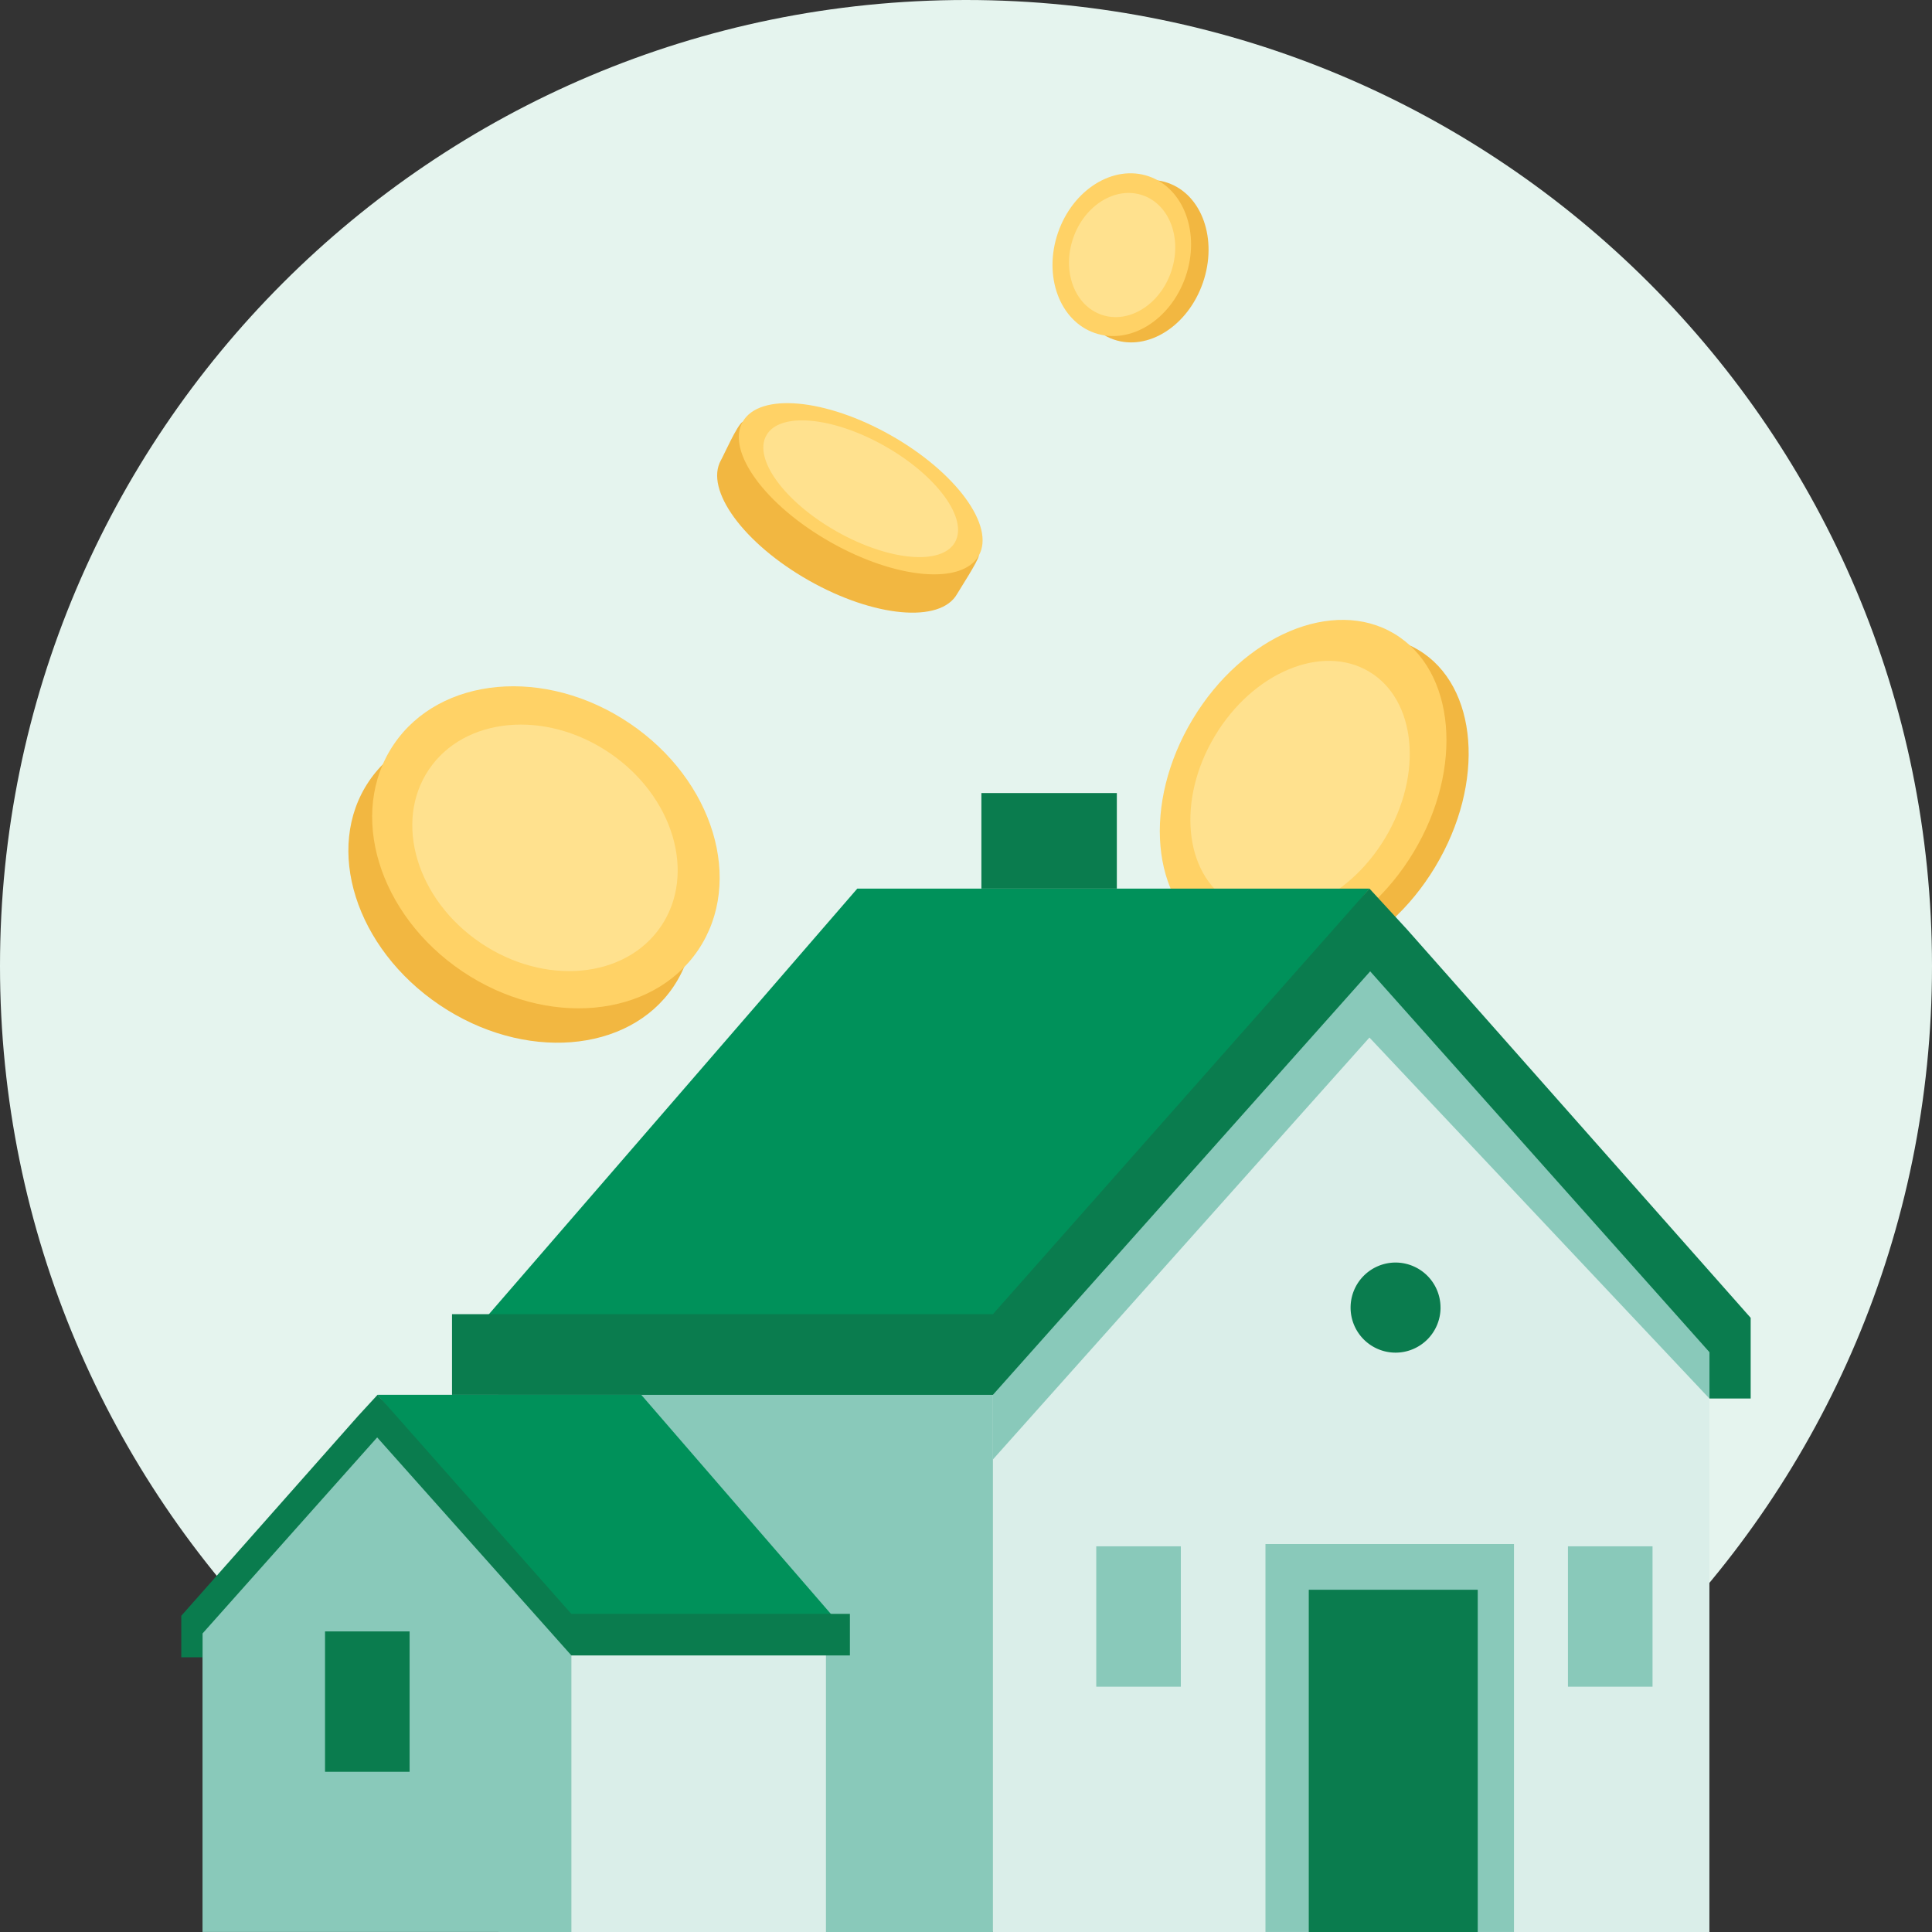
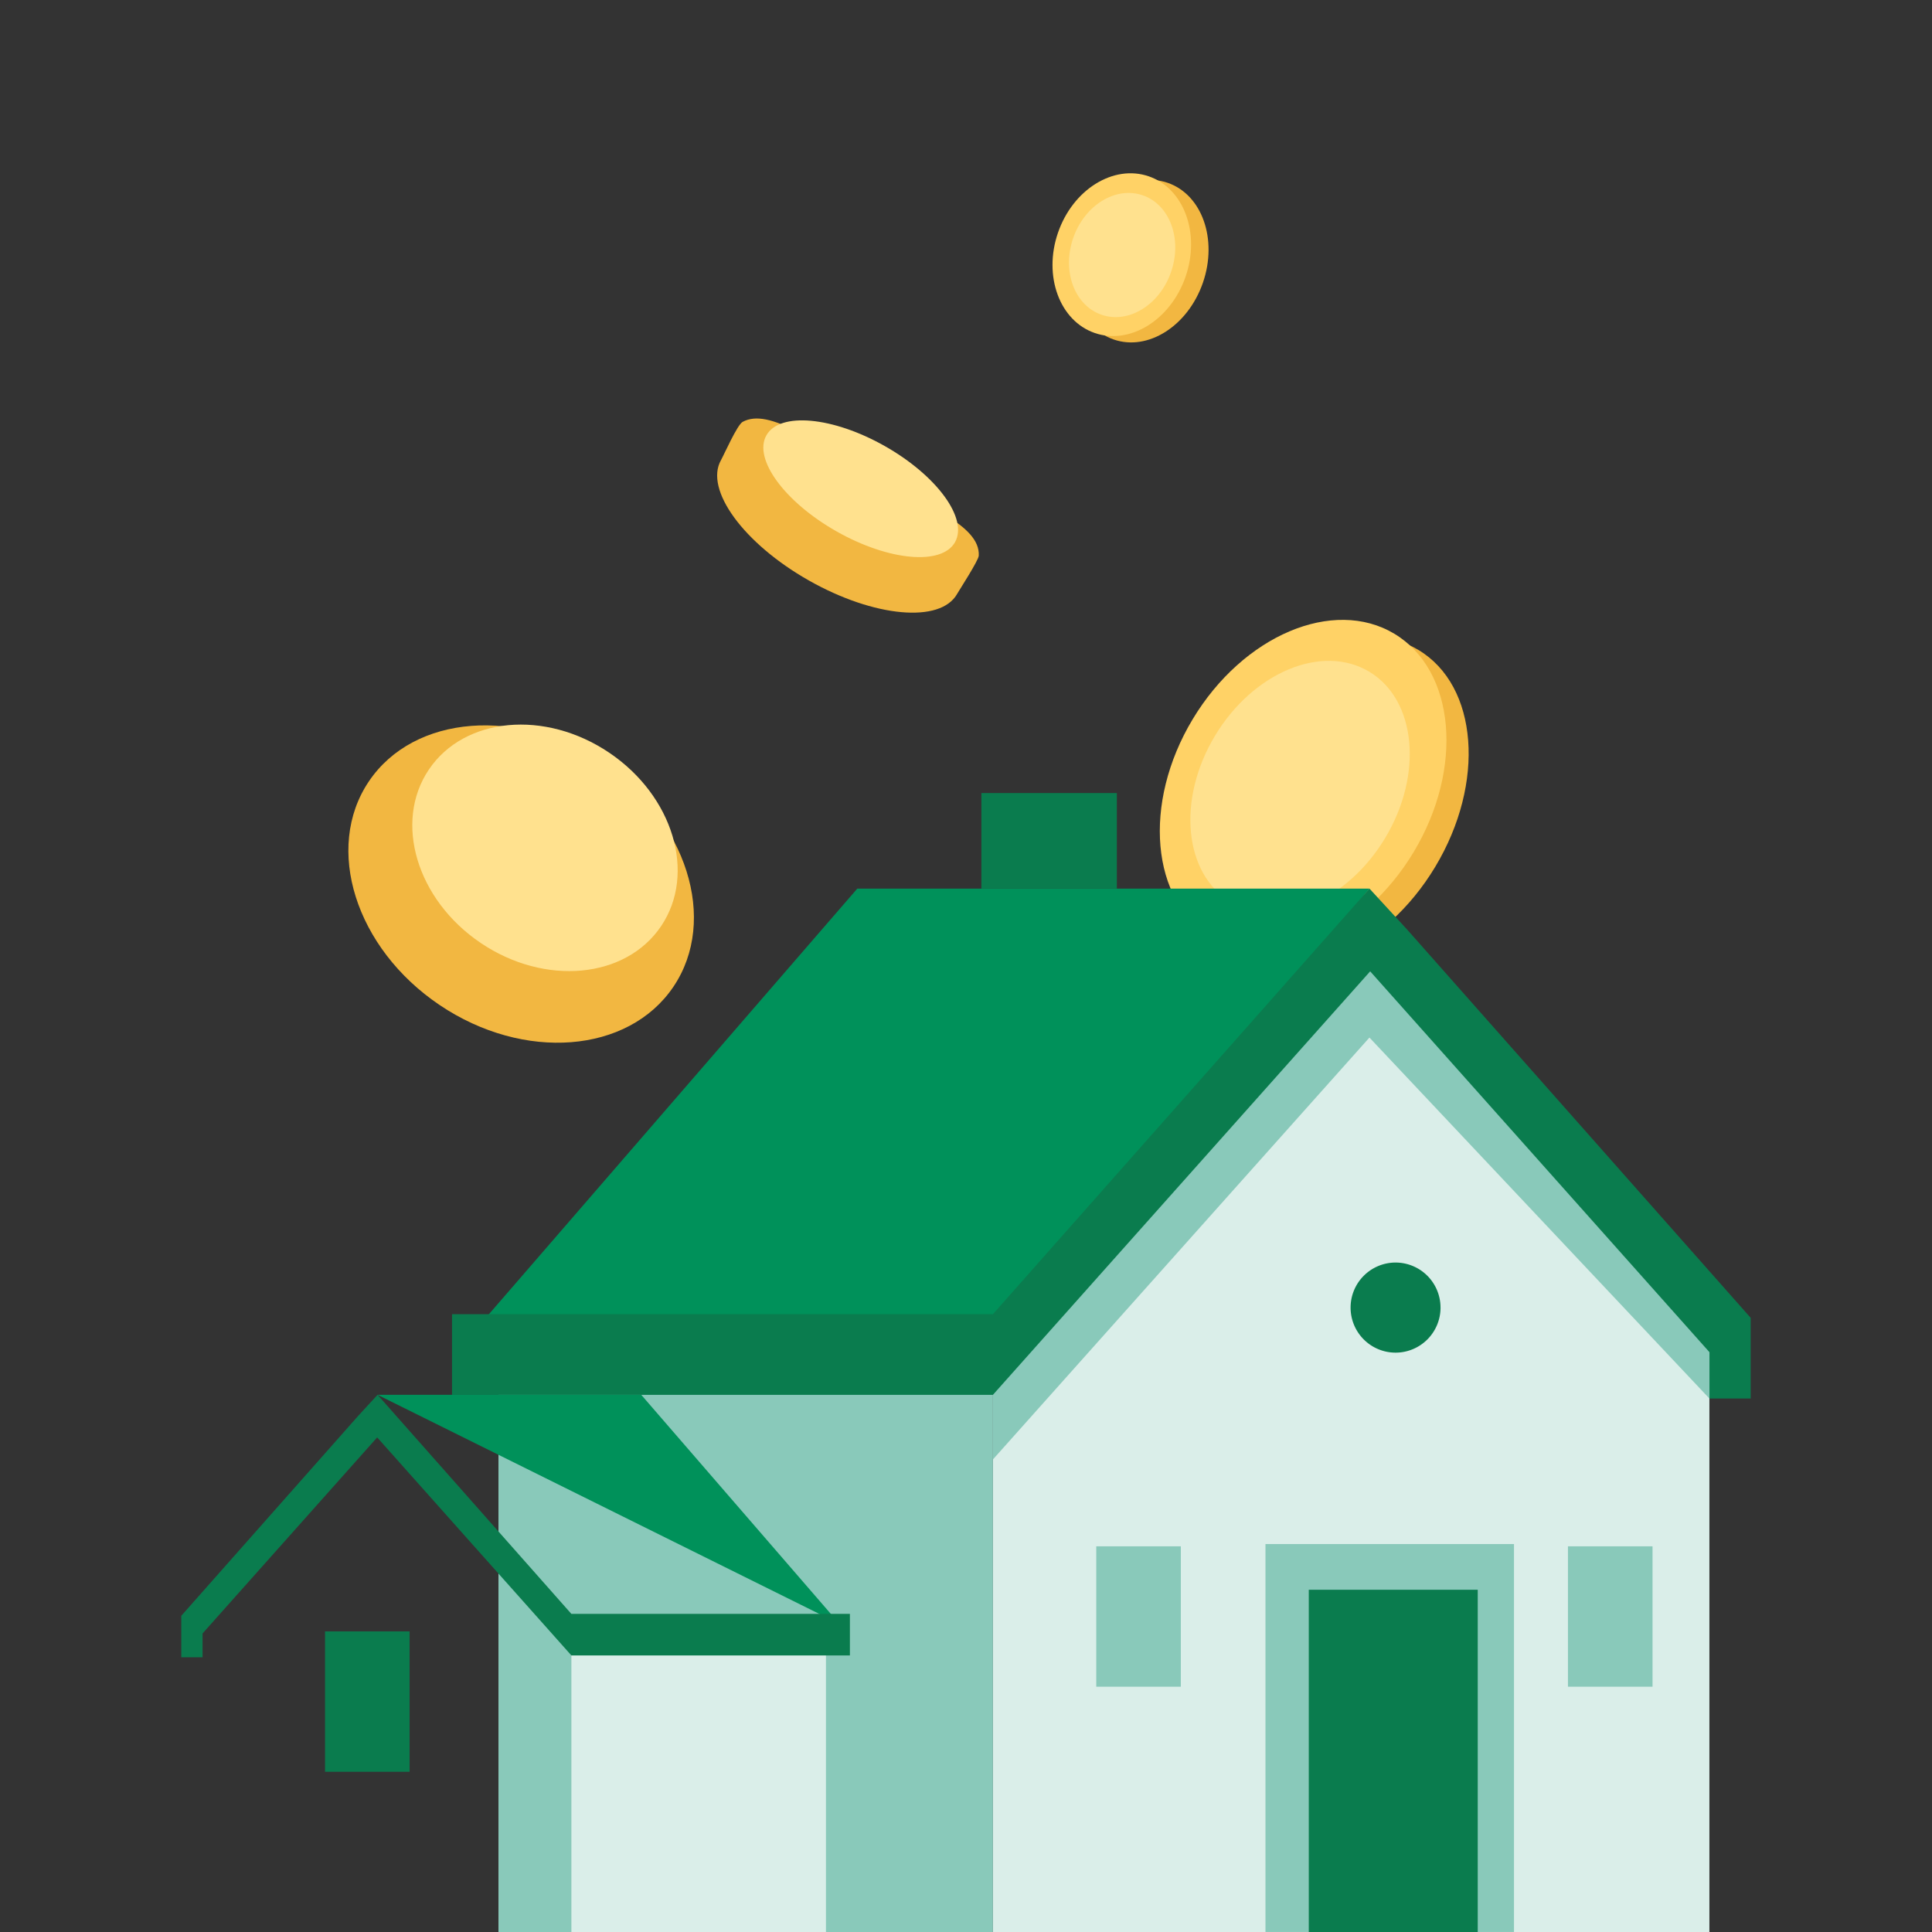
<svg xmlns="http://www.w3.org/2000/svg" width="110" height="110" viewBox="0 0 110 110" fill="none">
  <rect x="0" y="0" width="110" height="110" fill="#333333" stroke="none" />
-   <path d="M0 55C0 24.624 24.624 0 55 0s55 24.624 55 55-24.624 55-55 55S0 85.376 0 55z" fill="#E5F4EE" />
  <ellipse cx="75.57" cy="45.659" rx="7.171" ry="10.09" transform="rotate(-149 75.57 45.659)" fill="#F2B741" />
  <ellipse cx="74.195" cy="44.734" rx="7.34" ry="10.09" transform="rotate(-149 74.195 44.734)" fill="#FFD266" />
  <ellipse cx="74.02" cy="44.804" rx="5.652" ry="7.652" transform="rotate(-149 74.02 44.804)" fill="#FFE18E" />
  <path d="M97.327 109.999H56.53V75.935l21.44-22.299 19.356 22.299v34.064z" fill="#DAEEE9" />
  <path d="M28.38 110h28.153V77.842H28.38V110z" fill="#89C9BA" />
  <path d="M82.018 74.45a2.563 2.563 0 0 1-2.56 2.564 2.563 2.563 0 0 1-2.561-2.565 2.564 2.564 0 0 1 2.56-2.565 2.563 2.563 0 0 1 2.56 2.565z" fill="#0A7C4E" />
  <path d="M72.05 109.998H86.2V87.912H72.05v22.086z" fill="#89C9BA" />
  <path d="M74.516 110h9.62V90.514h-9.62V110z" fill="#0A7C4E" />
  <path d="M97.327 79.626 77.97 59.074 56.531 83.097v-5.255l21.44-24.207L98.5 75.439l-1.174 4.187z" fill="#89C9BA" />
  <path d="M77.97 50.594H48.81l-21.933 25.34h30.36l20.733-25.34z" fill="#00915A" />
  <path d="M62.416 96.034h4.815v-7.993h-4.815v7.993zM89.273 96.034h4.815v-7.993h-4.815v7.993z" fill="#89C9BA" />
  <path fill-rule="evenodd" clip-rule="evenodd" d="M55.876 45.154H63.588v5.44h-7.712v-5.44zm22.095 5.438 2.152 2.34 19.553 22.1v4.593H97.33v-2.637L78.012 55.304 56.532 79.417H25.736v-4.594h30.797l21.438-24.23z" fill="#0A7C4E" />
-   <path d="M11.531 109.998h21.002V92.459L21.497 80.981 11.53 92.46v17.539z" fill="#89C9BA" />
  <path d="M32.533 110h14.494V93.445H32.533V110z" fill="#DAEEE9" />
-   <path d="M21.496 79.415H36.51l11.29 13.046H32.17L21.496 79.415z" fill="#00915A" />
+   <path d="M21.496 79.415H36.51l11.29 13.046L21.496 79.415z" fill="#00915A" />
  <path d="M32.533 91.89 21.497 79.414l-1.108 1.205-10.067 11.377v2.365h1.21v-1.358l9.943-11.163 11.058 12.414H48.39v-2.366H32.533z" fill="#0A7C4E" />
  <path d="M18.506 100.878h4.815v-7.993h-4.815v7.993z" fill="#0A7C4E" />
  <ellipse cx="29.672" cy="50.334" rx="8.306" ry="10.457" transform="rotate(-56 29.672 50.334)" fill="#F2B741" />
-   <ellipse cx="31.082" cy="48.242" rx="8.517" ry="10.457" transform="rotate(-56 31.082 48.242)" fill="#FFD266" />
  <ellipse cx="31.029" cy="48.272" rx="6.536" ry="7.974" transform="rotate(-56 31.03 48.272)" fill="#FFE18E" />
  <ellipse cx="64.948" cy="14.87" rx="3.747" ry="4.718" transform="rotate(-161 64.948 14.87)" fill="#F2B741" />
  <ellipse cx="63.87" cy="14.5" rx="3.842" ry="4.718" transform="rotate(-161 63.87 14.5)" fill="#FFD266" />
  <ellipse cx="63.889" cy="14.52" rx="2.949" ry="3.597" transform="rotate(-161 63.889 14.52)" fill="#FFE18E" />
  <path fill-rule="evenodd" clip-rule="evenodd" d="M54.494 33.817c-.95 1.68-4.73 1.336-8.442-.768-3.712-2.103-5.952-5.17-5.003-6.849.162-.285.922-2.011 1.233-2.18 1.518-.83 4.127 1.202 7.209 2.948 3.2 1.813 6.325 2.929 6.236 4.668-.014.277-1.102 1.95-1.233 2.18z" fill="#F2B741" />
-   <path fill-rule="evenodd" clip-rule="evenodd" d="M55.727 31.636c-.95 1.68-4.729 1.336-8.441-.768-3.713-2.103-5.953-5.17-5.003-6.849.949-1.68 4.728-1.336 8.441.768 3.713 2.103 5.953 5.17 5.003 6.849z" fill="#FFD266" />
  <path fill-rule="evenodd" clip-rule="evenodd" d="M54.375 30.87c-.759 1.34-3.778 1.066-6.744-.614-2.965-1.68-4.755-4.13-3.996-5.471.758-1.341 3.777-1.067 6.743.613s4.755 4.13 3.997 5.471z" fill="#FFE18E" />
</svg>